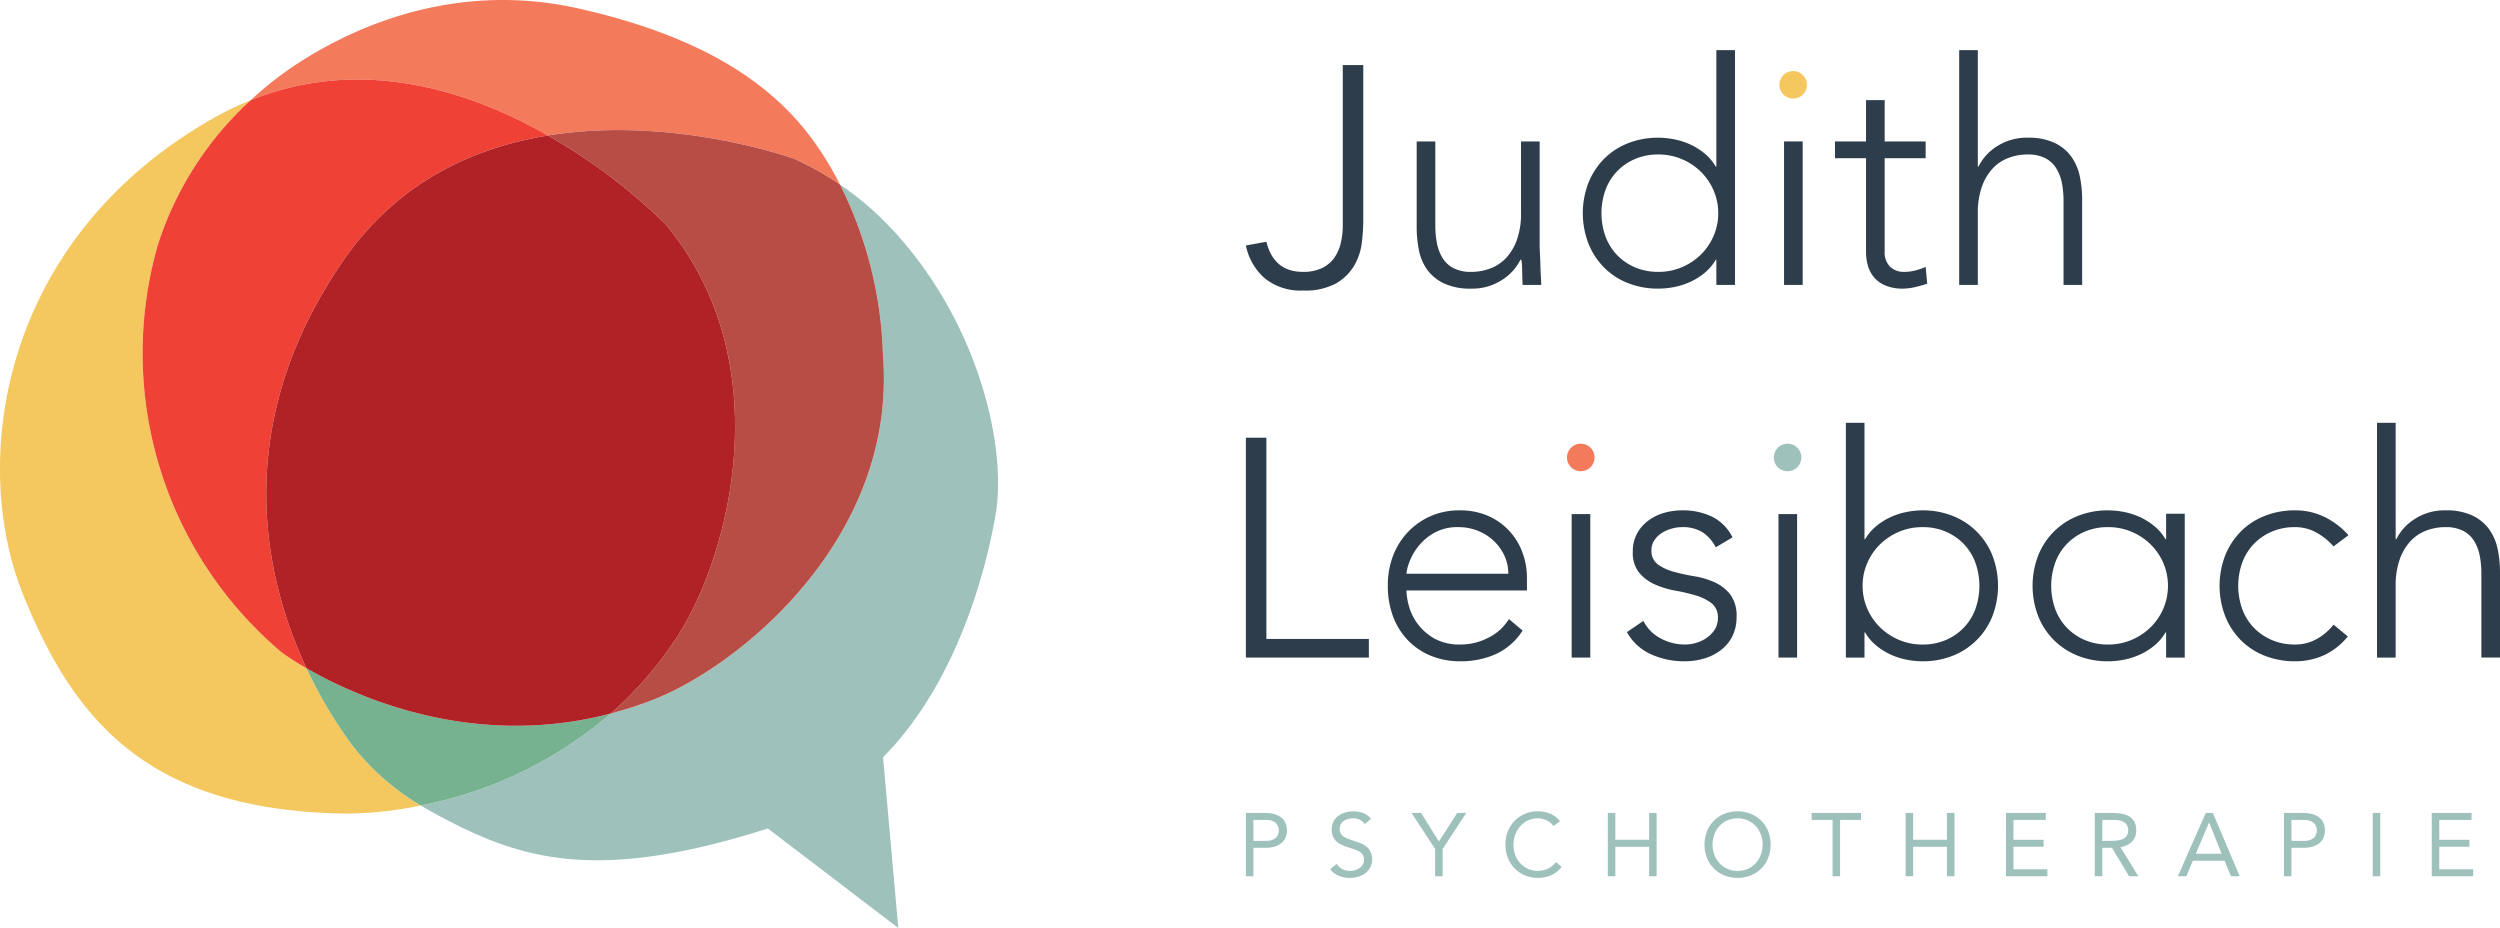
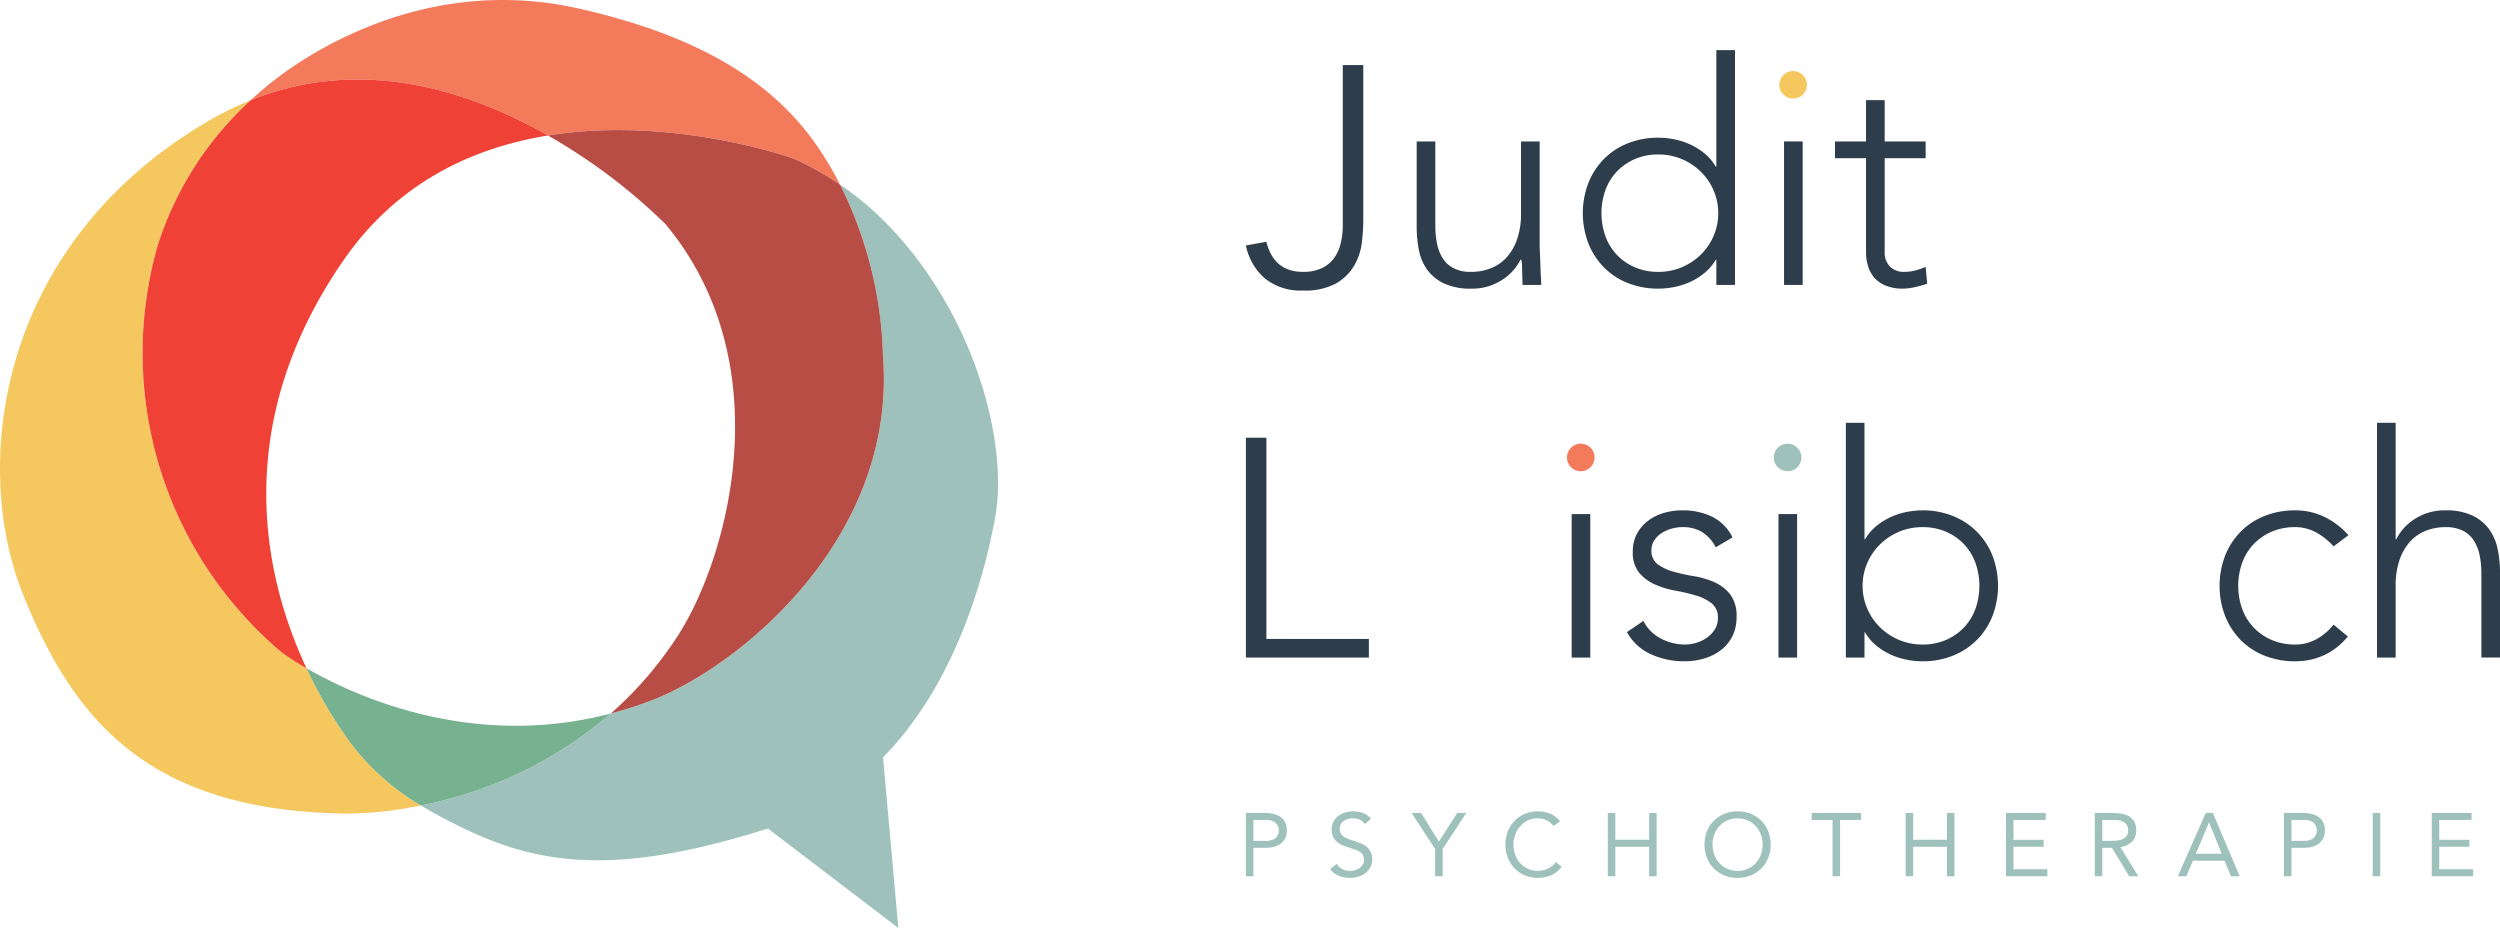
<svg xmlns="http://www.w3.org/2000/svg" width="153.52mm" height="56.988mm" viewBox="0 0 435.174 161.54">
  <path d="M61.095,129.438a79.193,79.193,0,0,1-7.744-13.121,48.601,48.601,0,0,1-4.278-2.723A68.167,68.167,0,0,1,27.437,42.767,57.986,57.986,0,0,1,43.632,17.451a52.404,52.404,0,0,0-5.964,2.823C.028,41.286-5.4,80.29,4.077,103.644c8.717,21.48,21.536,37.54,56.222,37.977a64.409,64.409,0,0,0,12.946-1.417A42.375,42.375,0,0,1,61.095,129.438Z" fill="#f4c85e" />
  <path d="M95.387,23.587c21.868-3.539,42.792,4.034,42.792,4.034a51.569,51.569,0,0,1,8.04,4.507,58.704,58.704,0,0,0-4.214-7.043c-7.657-10.914-20.351-18.886-41.284-23.605C81.254-2.908,64.155,3.129,52.126,10.848a60.986,60.986,0,0,0-8.494,6.603C62.986,9.632,81.808,15.84,95.387,23.587Z" fill="#f47a5c" />
  <path d="M27.437,42.767a68.167,68.167,0,0,0,21.636,70.828,48.601,48.601,0,0,0,4.278,2.723c-8.238-17.597-12.534-43.529,6.422-70.984,9.457-13.698,22.7-19.657,35.613-21.747C81.808,15.84,62.986,9.632,43.632,17.451A57.986,57.986,0,0,0,27.437,42.767Z" fill="#ef4136" />
  <path d="M153.921,38.497A52.639,52.639,0,0,0,146.22,32.128a70.639,70.639,0,0,1,7.476,29.808c2.47,31.607-24.754,53.818-39.776,59.778a66.325,66.325,0,0,1-7.596,2.483,71.444,71.444,0,0,1-33.079,16.007c.815.497,1.649.983,2.513,1.45,14.395,7.777,27.441,12.272,57.906,2.56L156.371,161.54,153.712,131.82c11.875-12.013,17.392-29.857,19.552-41.983C175.493,77.331,169.848,54.502,153.921,38.497Z" fill="#9ec2bb" />
  <path d="M53.352,116.317a79.193,79.193,0,0,0,7.744,13.121,42.375,42.375,0,0,0,12.15,10.766,71.444,71.444,0,0,0,33.079-16.007C82.285,130.53,61.88,121.239,53.352,116.317Z" fill="#77b290" />
  <path d="M95.387,23.587a99.975,99.975,0,0,1,20.45,15.419c20.28,24.369,10.896,58.227,2.079,71.772a65.116,65.116,0,0,1-11.591,13.42,66.325,66.325,0,0,0,7.596-2.483c15.023-5.961,42.246-28.171,39.776-59.778A70.639,70.639,0,0,0,146.22,32.128a51.569,51.569,0,0,0-8.04-4.507S117.255,20.047,95.387,23.587Z" fill="#b84d46" />
-   <path d="M117.915,110.777c8.817-13.545,18.201-47.403-2.079-71.772A99.975,99.975,0,0,0,95.387,23.587c-12.913,2.09-26.156,8.049-35.613,21.747-18.956,27.455-14.66,53.387-6.422,70.984,8.528,4.922,28.933,14.213,52.973,7.88A65.116,65.116,0,0,0,117.915,110.777Z" fill="#b12227" />
  <path d="M216.872,141.508h3.27a7.014,7.014,0,0,1,1.455.149,3.622,3.622,0,0,1,1.23.499,2.554,2.554,0,0,1,.858.933,2.981,2.981,0,0,1,.319,1.44,2.94,2.94,0,0,1-.344,1.494,2.686,2.686,0,0,1-.88.936,3.689,3.689,0,0,1-1.174.482,5.728,5.728,0,0,1-1.216.139h-2.21v4.951h-1.308Zm1.308,4.858h2.21a2.666,2.666,0,0,0,1.596-.443,1.848,1.848,0,0,0,0-2.756,2.65,2.65,0,0,0-1.596-.443h-2.21Z" fill="#9ec2bb" />
  <path d="M237.562,143.455a1.917,1.917,0,0,0-.872-.77,2.772,2.772,0,0,0-1.135-.241,3.503,3.503,0,0,0-.858.107,2.504,2.504,0,0,0-.753.329,1.607,1.607,0,0,0-.538.575,1.69,1.69,0,0,0-.202.841,1.758,1.758,0,0,0,.117.663,1.402,1.402,0,0,0,.383.521,2.864,2.864,0,0,0,.714.436,10.516,10.516,0,0,0,1.106.404q.64.201,1.238.436a4.066,4.066,0,0,1,1.058.59,2.636,2.636,0,0,1,.733.897,3.058,3.058,0,0,1-.918,3.781,3.712,3.712,0,0,1-1.238.592,5.417,5.417,0,0,1-1.447.195,5.618,5.618,0,0,1-.965-.085,4.728,4.728,0,0,1-.928-.266,3.816,3.816,0,0,1-.831-.465,2.775,2.775,0,0,1-.67-.709l1.121-.919a2.299,2.299,0,0,0,.997.919,3.042,3.042,0,0,0,2.203.188,2.647,2.647,0,0,0,.77-.368,1.994,1.994,0,0,0,.56-.599,1.541,1.541,0,0,0,.219-.824,1.75,1.75,0,0,0-.173-.833,1.54,1.54,0,0,0-.529-.553,4.023,4.023,0,0,0-.904-.419c-.363-.127-.787-.27-1.274-.436a8.142,8.142,0,0,1-1.091-.429,3.337,3.337,0,0,1-.863-.592,2.56,2.56,0,0,1-.578-.84,2.993,2.993,0,0,1-.209-1.174,2.842,2.842,0,0,1,1.152-2.376,3.9,3.9,0,0,1,1.199-.599,5.059,5.059,0,0,1,3.104.088,3.317,3.317,0,0,1,1.379,1.004Z" fill="#9ec2bb" />
  <path d="M249.813,147.782l-4.11-6.274h1.667l3.099,4.983,3.189-4.983h1.574l-4.11,6.274v4.749H249.813Z" fill="#9ec2bb" />
  <path d="M270.409,143.781a3.152,3.152,0,0,0-1.228-1.004,3.658,3.658,0,0,0-1.528-.334,3.828,3.828,0,0,0-1.688.373,4.225,4.225,0,0,0-1.33,1.004,4.63,4.63,0,0,0-.872,1.464,4.924,4.924,0,0,0-.312,1.735,5.107,5.107,0,0,0,.312,1.798,4.444,4.444,0,0,0,.865,1.447,4.172,4.172,0,0,0,4.834.936,4.097,4.097,0,0,0,1.384-1.145l.982.826a4.545,4.545,0,0,1-1.798,1.462,5.79,5.79,0,0,1-2.376.468,5.615,5.615,0,0,1-2.21-.436,5.408,5.408,0,0,1-1.781-1.206,5.539,5.539,0,0,1-1.184-1.83,6.131,6.131,0,0,1-.429-2.32,6.207,6.207,0,0,1,.414-2.273,5.42,5.42,0,0,1,2.933-3.065,5.53,5.53,0,0,1,2.256-.453,5.903,5.903,0,0,1,2.156.404,3.967,3.967,0,0,1,1.737,1.325Z" fill="#9ec2bb" />
  <path d="M279.872,141.508H281.18v4.671h5.884v-4.671h1.308v11.023h-1.308v-5.136H281.18v5.136h-1.308Z" fill="#9ec2bb" />
  <path d="M302.461,152.811a5.975,5.975,0,0,1-2.31-.436,5.534,5.534,0,0,1-1.823-1.206,5.408,5.408,0,0,1-1.199-1.837,6.448,6.448,0,0,1,0-4.624,5.432,5.432,0,0,1,1.199-1.837,5.612,5.612,0,0,1,1.823-1.206,6.341,6.341,0,0,1,4.622,0,5.612,5.612,0,0,1,1.823,1.206,5.468,5.468,0,0,1,1.199,1.837,6.482,6.482,0,0,1,0,4.624,5.444,5.444,0,0,1-1.199,1.837,5.534,5.534,0,0,1-1.823,1.206A5.987,5.987,0,0,1,302.461,152.811Zm0-1.213a4.298,4.298,0,0,0,1.769-.358,4.168,4.168,0,0,0,1.377-.982,4.431,4.431,0,0,0,.894-1.455,5.136,5.136,0,0,0,0-3.565,4.468,4.468,0,0,0-.894-1.457,4.195,4.195,0,0,0-1.377-.979,4.541,4.541,0,0,0-3.535,0,4.17,4.17,0,0,0-1.377.979,4.516,4.516,0,0,0-.897,1.457,5.136,5.136,0,0,0,0,3.565,4.479,4.479,0,0,0,.897,1.455,4.144,4.144,0,0,0,1.377.982A4.278,4.278,0,0,0,302.461,151.598Z" fill="#9ec2bb" />
  <path d="M323.945,142.724h-3.643v9.807h-1.308V142.724h-3.643v-1.216h8.594Z" fill="#9ec2bb" />
  <path d="M331.713,141.508h1.308v4.671h5.884v-4.671h1.308v11.023h-1.308v-5.136h-5.884v5.136h-1.308Z" fill="#9ec2bb" />
  <path d="M349.178,141.508h6.929v1.216h-5.621v3.455h5.246v1.216H350.486v3.923h5.901v1.213h-7.21Z" fill="#9ec2bb" />
  <path d="M364.637,141.508h2.819a13.15,13.15,0,0,1,1.579.095,4.218,4.218,0,0,1,1.408.405,2.549,2.549,0,0,1,1.014.911,2.965,2.965,0,0,1,.39,1.625,2.682,2.682,0,0,1-.733,1.961,3.481,3.481,0,0,1-2.022.95l3.128,5.075h-1.603l-2.99-4.951h-1.681v4.951h-1.308Zm1.308,4.858h1.167c.363,0,.741-.01,1.128-.032a3.809,3.809,0,0,0,1.075-.202,1.867,1.867,0,0,0,.809-.536,1.545,1.545,0,0,0,.319-1.053,1.706,1.706,0,0,0-.232-.948,1.569,1.569,0,0,0-.616-.553,2.56,2.56,0,0,0-.855-.258,7.38,7.38,0,0,0-.958-.061h-1.837Z" fill="#9ec2bb" />
  <path d="M383.956,141.508h1.23l4.685,11.023h-1.525l-1.121-2.709h-5.511l-1.138,2.709h-1.479Zm.592,1.681h-.032l-2.288,5.419h4.498Z" fill="#9ec2bb" />
  <path d="M397.561,141.508h3.27a7.014,7.014,0,0,1,1.455.149,3.622,3.622,0,0,1,1.23.499,2.553,2.553,0,0,1,.858.933,2.981,2.981,0,0,1,.319,1.44,2.94,2.94,0,0,1-.344,1.494,2.685,2.685,0,0,1-.88.936,3.689,3.689,0,0,1-1.174.482,5.728,5.728,0,0,1-1.216.139h-2.21v4.951h-1.308Zm1.308,4.858h2.21a2.666,2.666,0,0,0,1.596-.443,1.848,1.848,0,0,0,0-2.756,2.65,2.65,0,0,0-1.596-.443h-2.21Z" fill="#9ec2bb" />
  <path d="M413.021,141.508h1.308v11.023h-1.308Z" fill="#9ec2bb" />
  <path d="M423.296,141.508h6.929v1.216h-5.621v3.455H429.85v1.216h-5.246v3.923h5.901v1.213h-7.21Z" fill="#9ec2bb" />
  <path d="M237.305,38.352a33.921,33.921,0,0,1-.244,3.836,10.413,10.413,0,0,1-1.298,3.974,8.718,8.718,0,0,1-3.134,3.136,11.195,11.195,0,0,1-5.812,1.269,9.837,9.837,0,0,1-6.676-2.135,10.313,10.313,0,0,1-3.269-5.703l3.565-.648q1.299,5.243,6.379,5.243a7.551,7.551,0,0,0,3.217-.622,5.556,5.556,0,0,0,2.135-1.703,7.165,7.165,0,0,0,1.188-2.567,13.008,13.008,0,0,0,.38-3.217V11.324h3.568Z" fill="#2d3d4c" />
  <path d="M268.007,42.568q0,.702.055,1.703.055.999.081,2.026t.081,1.919c.036.596.055,1.053.055,1.378H265.035c-.036-.936-.062-1.839-.081-2.702a8.67,8.67,0,0,0-.135-1.677h-.164a8.737,8.737,0,0,1-3.243,3.542,9.451,9.451,0,0,1-5.297,1.485,10.808,10.808,0,0,1-4.782-.918,7.601,7.601,0,0,1-2.921-2.405,8.744,8.744,0,0,1-1.433-3.433,20.907,20.907,0,0,1-.377-4V24.621h3.243V39.325a15.916,15.916,0,0,0,.27,2.946,7.742,7.742,0,0,0,.947,2.567,4.929,4.929,0,0,0,1.891,1.81,6.46,6.46,0,0,0,3.162.676,9.232,9.232,0,0,0,3.378-.622,7.247,7.247,0,0,0,2.757-1.893,9.133,9.133,0,0,0,1.839-3.188,13.611,13.611,0,0,0,.676-4.515V24.621h3.243Z" fill="#2d3d4c" />
  <path d="M298.765,45.215h-.107a8.386,8.386,0,0,1-1.893,2.244,11.323,11.323,0,0,1-2.458,1.568,12.366,12.366,0,0,1-2.785.918,14.364,14.364,0,0,1-2.866.296,14.113,14.113,0,0,1-5.298-.973,12.021,12.021,0,0,1-4.161-2.728,12.557,12.557,0,0,1-2.702-4.164,14.728,14.728,0,0,1,0-10.54,12.557,12.557,0,0,1,2.702-4.163,12.021,12.021,0,0,1,4.161-2.728,14.116,14.116,0,0,1,5.298-.975,14.363,14.363,0,0,1,2.866.299,12.361,12.361,0,0,1,2.785.918,11.519,11.519,0,0,1,2.458,1.568A8.425,8.425,0,0,1,298.658,29h.107V8.729H302.01V49.594h-3.246Zm.325-8.109a9.845,9.845,0,0,0-.811-3.971,10.182,10.182,0,0,0-2.216-3.243,10.619,10.619,0,0,0-3.298-2.19,10.318,10.318,0,0,0-4.109-.811,10.056,10.056,0,0,0-4.106.811,9.505,9.505,0,0,0-3.136,2.19,9.335,9.335,0,0,0-1.974,3.243,12.052,12.052,0,0,0,0,7.945,9.336,9.336,0,0,0,1.974,3.243,9.507,9.507,0,0,0,3.136,2.19,10.056,10.056,0,0,0,4.106.811,10.318,10.318,0,0,0,4.109-.811,10.62,10.62,0,0,0,3.298-2.19,10.183,10.183,0,0,0,2.216-3.243A9.848,9.848,0,0,0,299.09,37.106Z" fill="#2d3d4c" />
  <path d="M309.737,14.728a2.398,2.398,0,1,1,.702,1.729A2.352,2.352,0,0,1,309.737,14.728Z" fill="#f4c85e" />
  <rect x="310.548" y="24.621" width="3.243" height="24.974" fill="#2d3d4c" />
  <path d="M335.197,27.539h-7.133v16.272a3.505,3.505,0,0,0,.918,2.595,3.44,3.44,0,0,0,2.541.918,7.379,7.379,0,0,0,1.865-.244,11.505,11.505,0,0,0,1.81-.622l.27,2.92a19.593,19.593,0,0,1-2.107.596,9.679,9.679,0,0,1-2.109.268,7.748,7.748,0,0,1-2.973-.512,5.277,5.277,0,0,1-2-1.378,5.402,5.402,0,0,1-1.108-2.029,8.55,8.55,0,0,1-.351-2.512V27.539h-5.407V24.621H324.82V17.43h3.243v7.191h7.133Z" fill="#2d3d4c" />
-   <path d="M341.035,8.729h3.243V29h.109a8.737,8.737,0,0,1,3.243-3.542,9.452,9.452,0,0,1,5.298-1.488,10.634,10.634,0,0,1,4.756.921,7.666,7.666,0,0,1,2.892,2.406,9.057,9.057,0,0,1,1.459,3.433,19.537,19.537,0,0,1,.406,4V49.594h-3.243V34.891a15.945,15.945,0,0,0-.27-2.946,7.8,7.8,0,0,0-.947-2.567,4.93,4.93,0,0,0-1.891-1.81,6.488,6.488,0,0,0-3.162-.676,9.221,9.221,0,0,0-3.378.622,7.25,7.25,0,0,0-2.757,1.891,9.13,9.13,0,0,0-1.839,3.191,13.54,13.54,0,0,0-.676,4.512V49.594h-3.243Z" fill="#2d3d4c" />
  <path d="M216.872,76.191H220.44v35.028h17.837v3.243H216.872Z" fill="#2d3d4c" />
-   <path d="M265.038,109.76a10.95,10.95,0,0,1-4.676,4.106,14.879,14.879,0,0,1-6.138,1.243,13.289,13.289,0,0,1-5.188-.973,11.673,11.673,0,0,1-4-2.728,12.004,12.004,0,0,1-2.569-4.164,15.242,15.242,0,0,1-.892-5.323,14.265,14.265,0,0,1,.921-5.191,12.38,12.38,0,0,1,2.595-4.135,12.196,12.196,0,0,1,3.945-2.757,12.349,12.349,0,0,1,5.027-1.001,12.059,12.059,0,0,1,5.053,1.001,11.06,11.06,0,0,1,3.677,2.65,11.248,11.248,0,0,1,2.244,3.755,12.628,12.628,0,0,1,.757,4.27v2.27H244.82a11.172,11.172,0,0,0,.403,2.621,9.298,9.298,0,0,0,1.488,3.11,9.408,9.408,0,0,0,2.892,2.593,8.998,8.998,0,0,0,4.676,1.082,10.437,10.437,0,0,0,4.811-1.188,8.684,8.684,0,0,0,3.568-3.243Zm-2.489-9.893a7.378,7.378,0,0,0-.674-3.136,8.415,8.415,0,0,0-1.839-2.567,8.757,8.757,0,0,0-2.757-1.758,8.896,8.896,0,0,0-3.378-.648,8.273,8.273,0,0,0-4.405,1.082,9.619,9.619,0,0,0-2.785,2.486,9.911,9.911,0,0,0-1.459,2.728,7.223,7.223,0,0,0-.432,1.813Z" fill="#2d3d4c" />
  <path d="M272.767,79.595a2.398,2.398,0,1,1,.702,1.729A2.352,2.352,0,0,1,272.767,79.595Z" fill="#f47a5c" />
  <rect x="273.578" y="89.488" width="3.243" height="24.974" fill="#2d3d4c" />
  <path d="M286.063,108.082a6.985,6.985,0,0,0,3.027,3.056,8.917,8.917,0,0,0,4.216,1.053,6.814,6.814,0,0,0,2.054-.325,6.248,6.248,0,0,0,1.839-.918,5.034,5.034,0,0,0,1.324-1.433,3.61,3.61,0,0,0,.512-1.919A3.093,3.093,0,0,0,297.927,105a8.279,8.279,0,0,0-2.731-1.35,32.393,32.393,0,0,0-3.565-.837,15.248,15.248,0,0,1-3.568-1.082,7.667,7.667,0,0,1-2.731-2.029,5.489,5.489,0,0,1-1.108-3.675,6.418,6.418,0,0,1,.757-3.188,6.956,6.956,0,0,1,1.974-2.244,8.498,8.498,0,0,1,2.728-1.324,11.155,11.155,0,0,1,3.082-.434,11.675,11.675,0,0,1,5.326,1.137,7.88,7.88,0,0,1,3.485,3.568l-2.918,1.729a6.879,6.879,0,0,0-2.299-2.621,6.508,6.508,0,0,0-3.594-.892,6.599,6.599,0,0,0-1.81.27,6.296,6.296,0,0,0-1.703.757,4.376,4.376,0,0,0-1.269,1.243,3.003,3.003,0,0,0-.515,1.729,2.876,2.876,0,0,0,1.108,2.486,8.51,8.51,0,0,0,2.731,1.272,32.86,32.86,0,0,0,3.568.783,14.448,14.448,0,0,1,3.568,1.053,7.31,7.31,0,0,1,2.728,2.109,6.115,6.115,0,0,1,1.108,3.919,7.353,7.353,0,0,1-.728,3.378,6.997,6.997,0,0,1-2,2.405,8.885,8.885,0,0,1-2.892,1.459,11.781,11.781,0,0,1-3.407.486,13.868,13.868,0,0,1-5.919-1.243,8.966,8.966,0,0,1-4.135-3.836Z" fill="#2d3d4c" />
  <path d="M308.767,79.595a2.398,2.398,0,1,1,.702,1.729A2.352,2.352,0,0,1,308.767,79.595Z" fill="#9ec2bb" />
  <rect x="309.578" y="89.488" width="3.243" height="24.974" fill="#2d3d4c" />
  <path d="M321.307,73.596H324.55V93.867h.107a8.423,8.423,0,0,1,1.893-2.244,11.471,11.471,0,0,1,2.46-1.568,12.303,12.303,0,0,1,2.783-.918,14.372,14.372,0,0,1,2.866-.299,13.888,13.888,0,0,1,5.269.975,12.219,12.219,0,0,1,6.894,6.892,14.763,14.763,0,0,1,0,10.54,12.219,12.219,0,0,1-6.894,6.892,13.887,13.887,0,0,1-5.269.973,14.359,14.359,0,0,1-2.866-.296,12.298,12.298,0,0,1-2.783-.918,11.274,11.274,0,0,1-2.46-1.568,8.383,8.383,0,0,1-1.893-2.244H324.55v4.379h-3.243Zm2.918,28.378a9.846,9.846,0,0,0,.811,3.974,10.181,10.181,0,0,0,2.216,3.243,10.618,10.618,0,0,0,3.297,2.19,10.309,10.309,0,0,0,4.109.811,10.077,10.077,0,0,0,4.109-.811,9.522,9.522,0,0,0,3.134-2.19,9.298,9.298,0,0,0,1.974-3.243,12.008,12.008,0,0,0,0-7.945,9.298,9.298,0,0,0-1.974-3.243,9.522,9.522,0,0,0-3.134-2.19,10.077,10.077,0,0,0-4.109-.811,10.309,10.309,0,0,0-4.109.811,10.618,10.618,0,0,0-3.297,2.19,10.181,10.181,0,0,0-2.216,3.243A9.843,9.843,0,0,0,324.225,101.973Z" fill="#2d3d4c" />
  <path d="M408.687,110.787a11.682,11.682,0,0,1-4.161,3.269,12.047,12.047,0,0,1-5.03,1.053,14.113,14.113,0,0,1-5.298-.973,12.02,12.02,0,0,1-4.161-2.728,12.557,12.557,0,0,1-2.702-4.164,14.728,14.728,0,0,1,0-10.54,12.557,12.557,0,0,1,2.702-4.164,12.02,12.02,0,0,1,4.161-2.728,14.114,14.114,0,0,1,5.298-.975,11.603,11.603,0,0,1,5.11,1.137,13.497,13.497,0,0,1,4.19,3.188L406.201,95.11a11.3,11.3,0,0,0-3.082-2.46,7.586,7.586,0,0,0-3.623-.892,10.056,10.056,0,0,0-4.106.811,9.505,9.505,0,0,0-3.136,2.19,9.335,9.335,0,0,0-1.974,3.243,12.052,12.052,0,0,0,0,7.945,9.335,9.335,0,0,0,1.974,3.243,9.505,9.505,0,0,0,3.136,2.19,10.056,10.056,0,0,0,4.106.811,7.59,7.59,0,0,0,3.758-.947,9.787,9.787,0,0,0,2.946-2.512Z" fill="#2d3d4c" />
  <path d="M413.769,73.596h3.243V93.867h.109a8.737,8.737,0,0,1,3.243-3.542,9.452,9.452,0,0,1,5.297-1.488,10.633,10.633,0,0,1,4.756.921,7.666,7.666,0,0,1,2.892,2.405,9.057,9.057,0,0,1,1.459,3.433,19.537,19.537,0,0,1,.406,4v14.865h-3.243V99.758a15.945,15.945,0,0,0-.27-2.946,7.802,7.802,0,0,0-.947-2.567,4.929,4.929,0,0,0-1.891-1.81,6.488,6.488,0,0,0-3.162-.676,9.221,9.221,0,0,0-3.378.622,7.249,7.249,0,0,0-2.757,1.891,9.129,9.129,0,0,0-1.839,3.191,13.539,13.539,0,0,0-.676,4.512v12.488h-3.243Z" fill="#2d3d4c" />
-   <path d="M377.056,89.424v4.444h-.107a8.418,8.418,0,0,0-1.893-2.244,11.482,11.482,0,0,0-2.46-1.568,12.304,12.304,0,0,0-2.783-.918,14.367,14.367,0,0,0-2.866-.299,13.89,13.89,0,0,0-5.269.975,12.217,12.217,0,0,0-6.894,6.892,14.759,14.759,0,0,0,0,10.54,12.216,12.216,0,0,0,6.894,6.892,13.889,13.889,0,0,0,5.269.973,14.361,14.361,0,0,0,2.866-.296,12.29,12.29,0,0,0,2.783-.918,11.276,11.276,0,0,0,2.46-1.568,8.381,8.381,0,0,0,1.893-2.244h.107v4.379h3.243V89.424Zm-.487,16.523a10.174,10.174,0,0,1-2.216,3.243,10.617,10.617,0,0,1-3.297,2.19,10.308,10.308,0,0,1-4.109.811,10.077,10.077,0,0,1-4.109-.811,9.514,9.514,0,0,1-3.133-2.19,9.287,9.287,0,0,1-1.974-3.243,11.998,11.998,0,0,1,0-7.945,9.287,9.287,0,0,1,1.974-3.243,9.514,9.514,0,0,1,3.133-2.19,10.074,10.074,0,0,1,4.109-.811,10.305,10.305,0,0,1,4.109.811,10.617,10.617,0,0,1,3.297,2.19,10.175,10.175,0,0,1,2.216,3.243,10.129,10.129,0,0,1,0,7.945Z" fill="#2d3d4c" />
</svg>